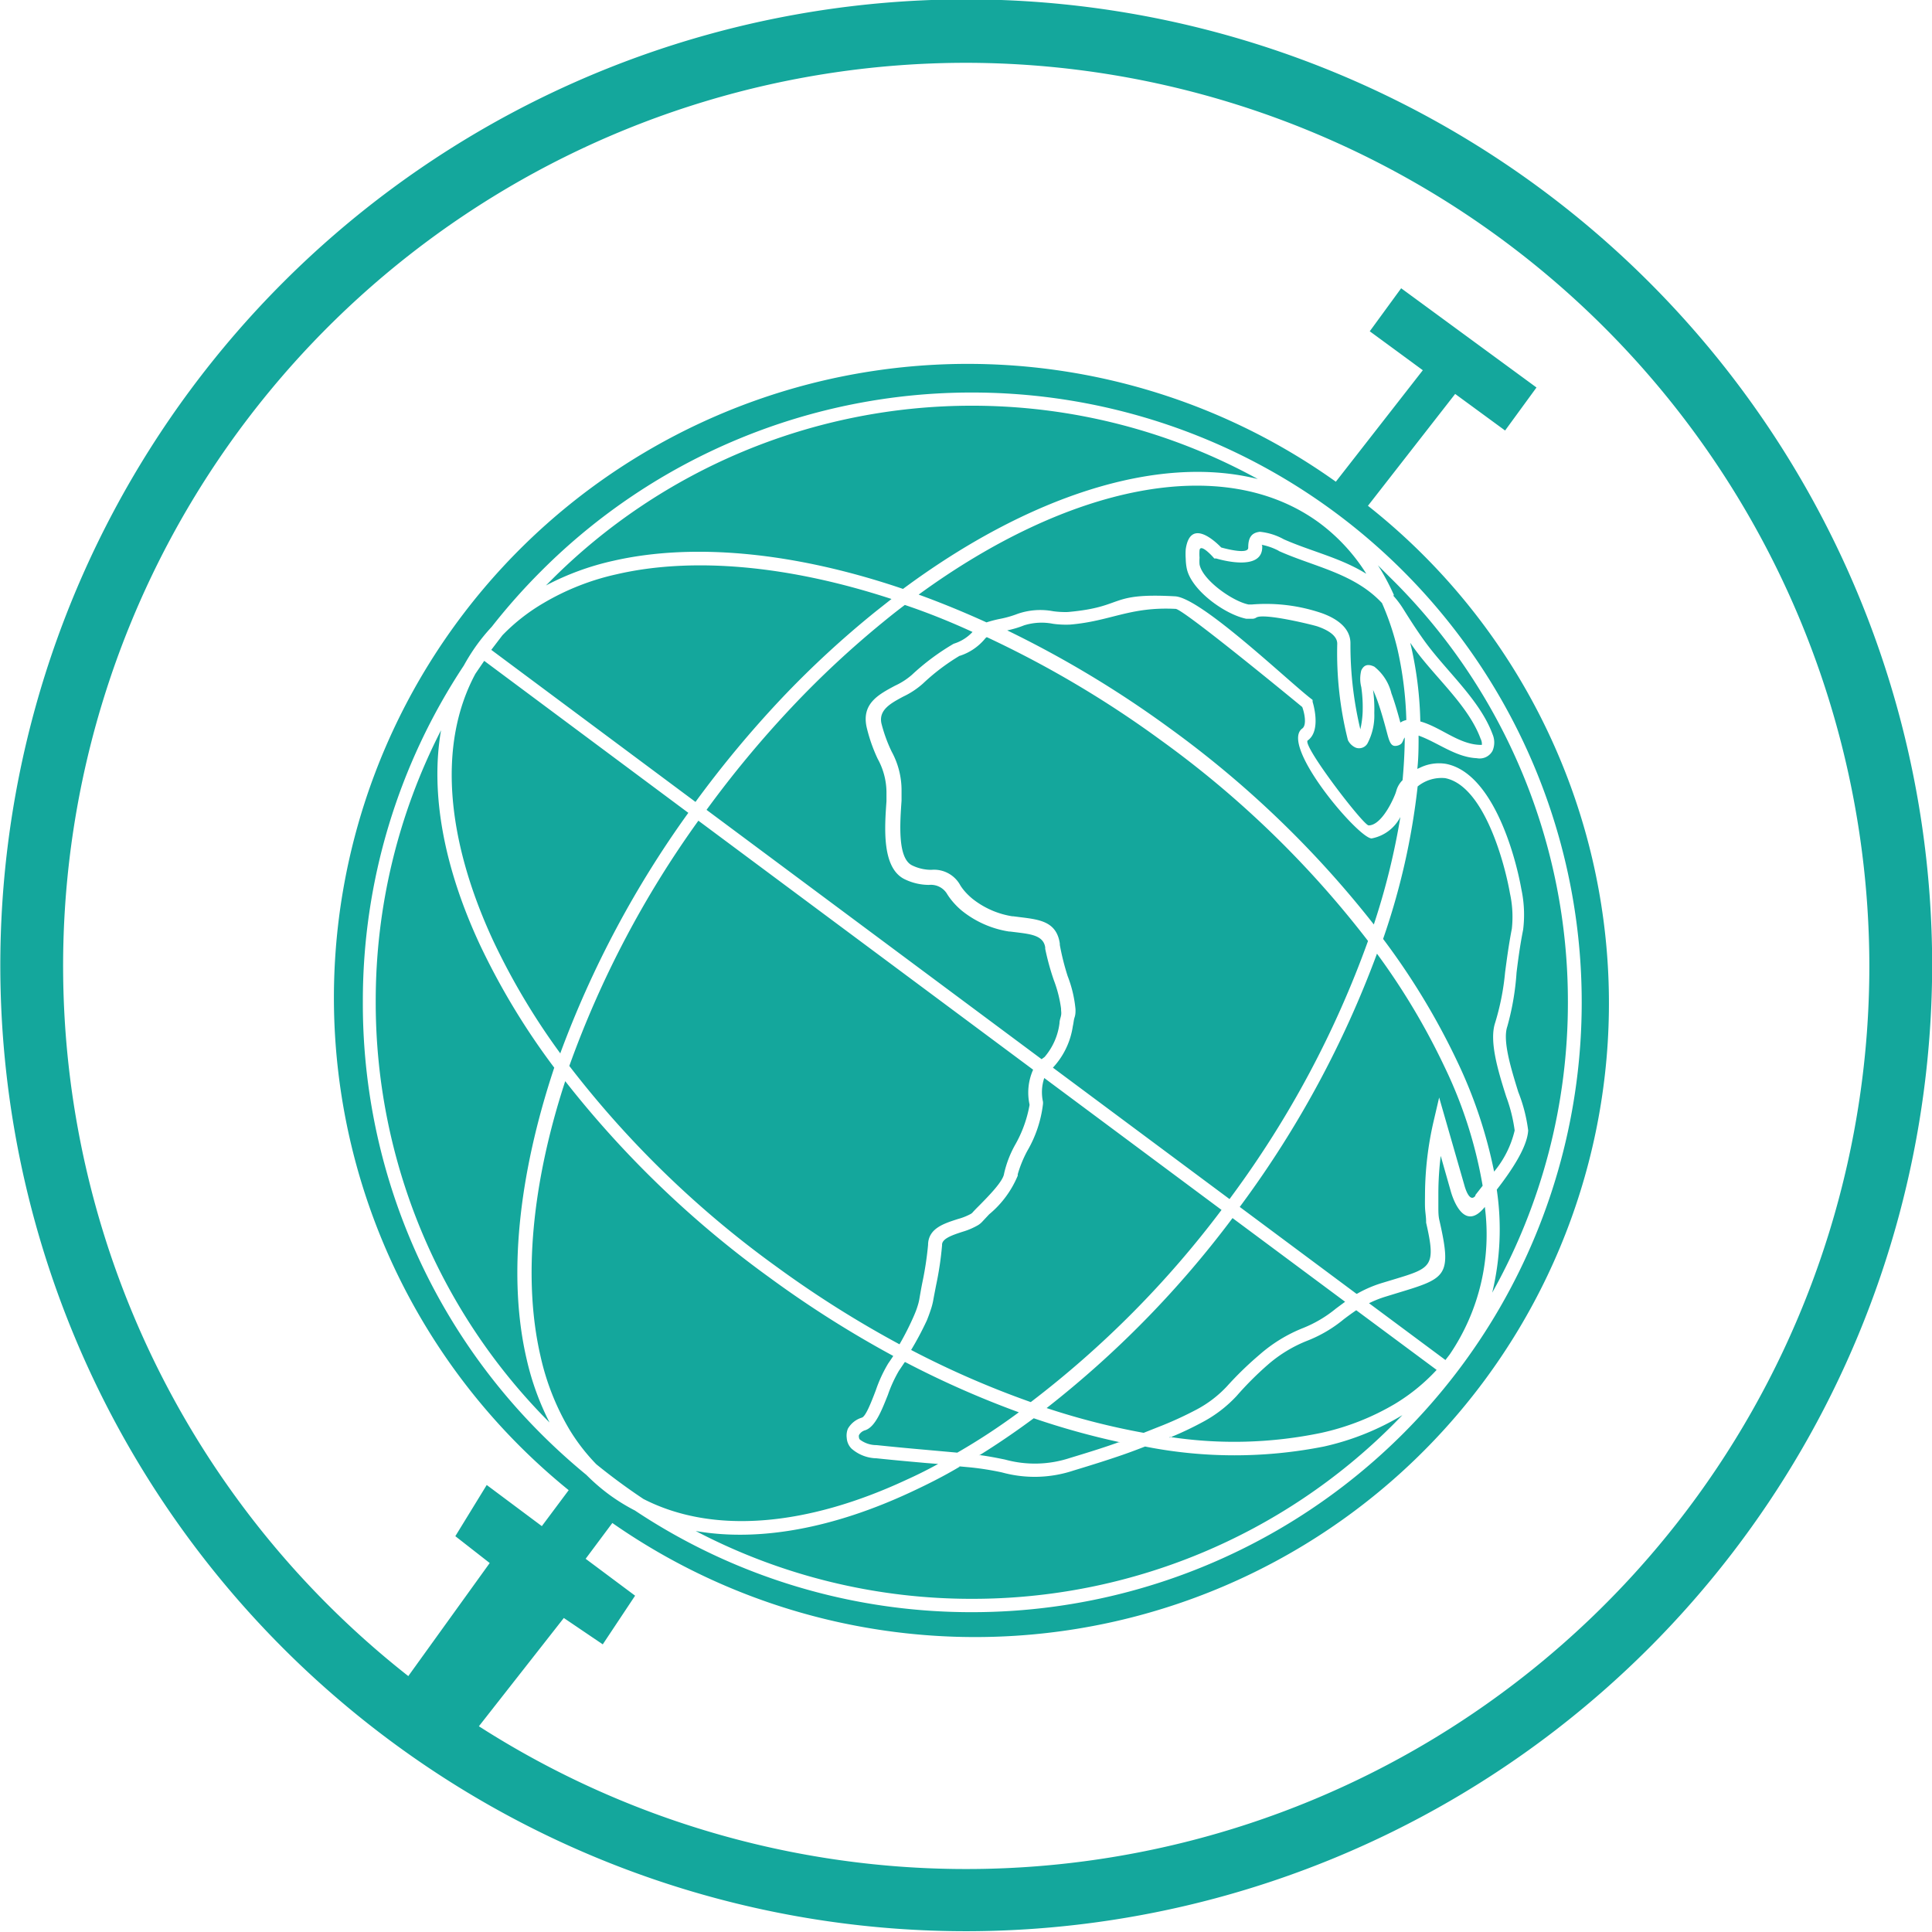
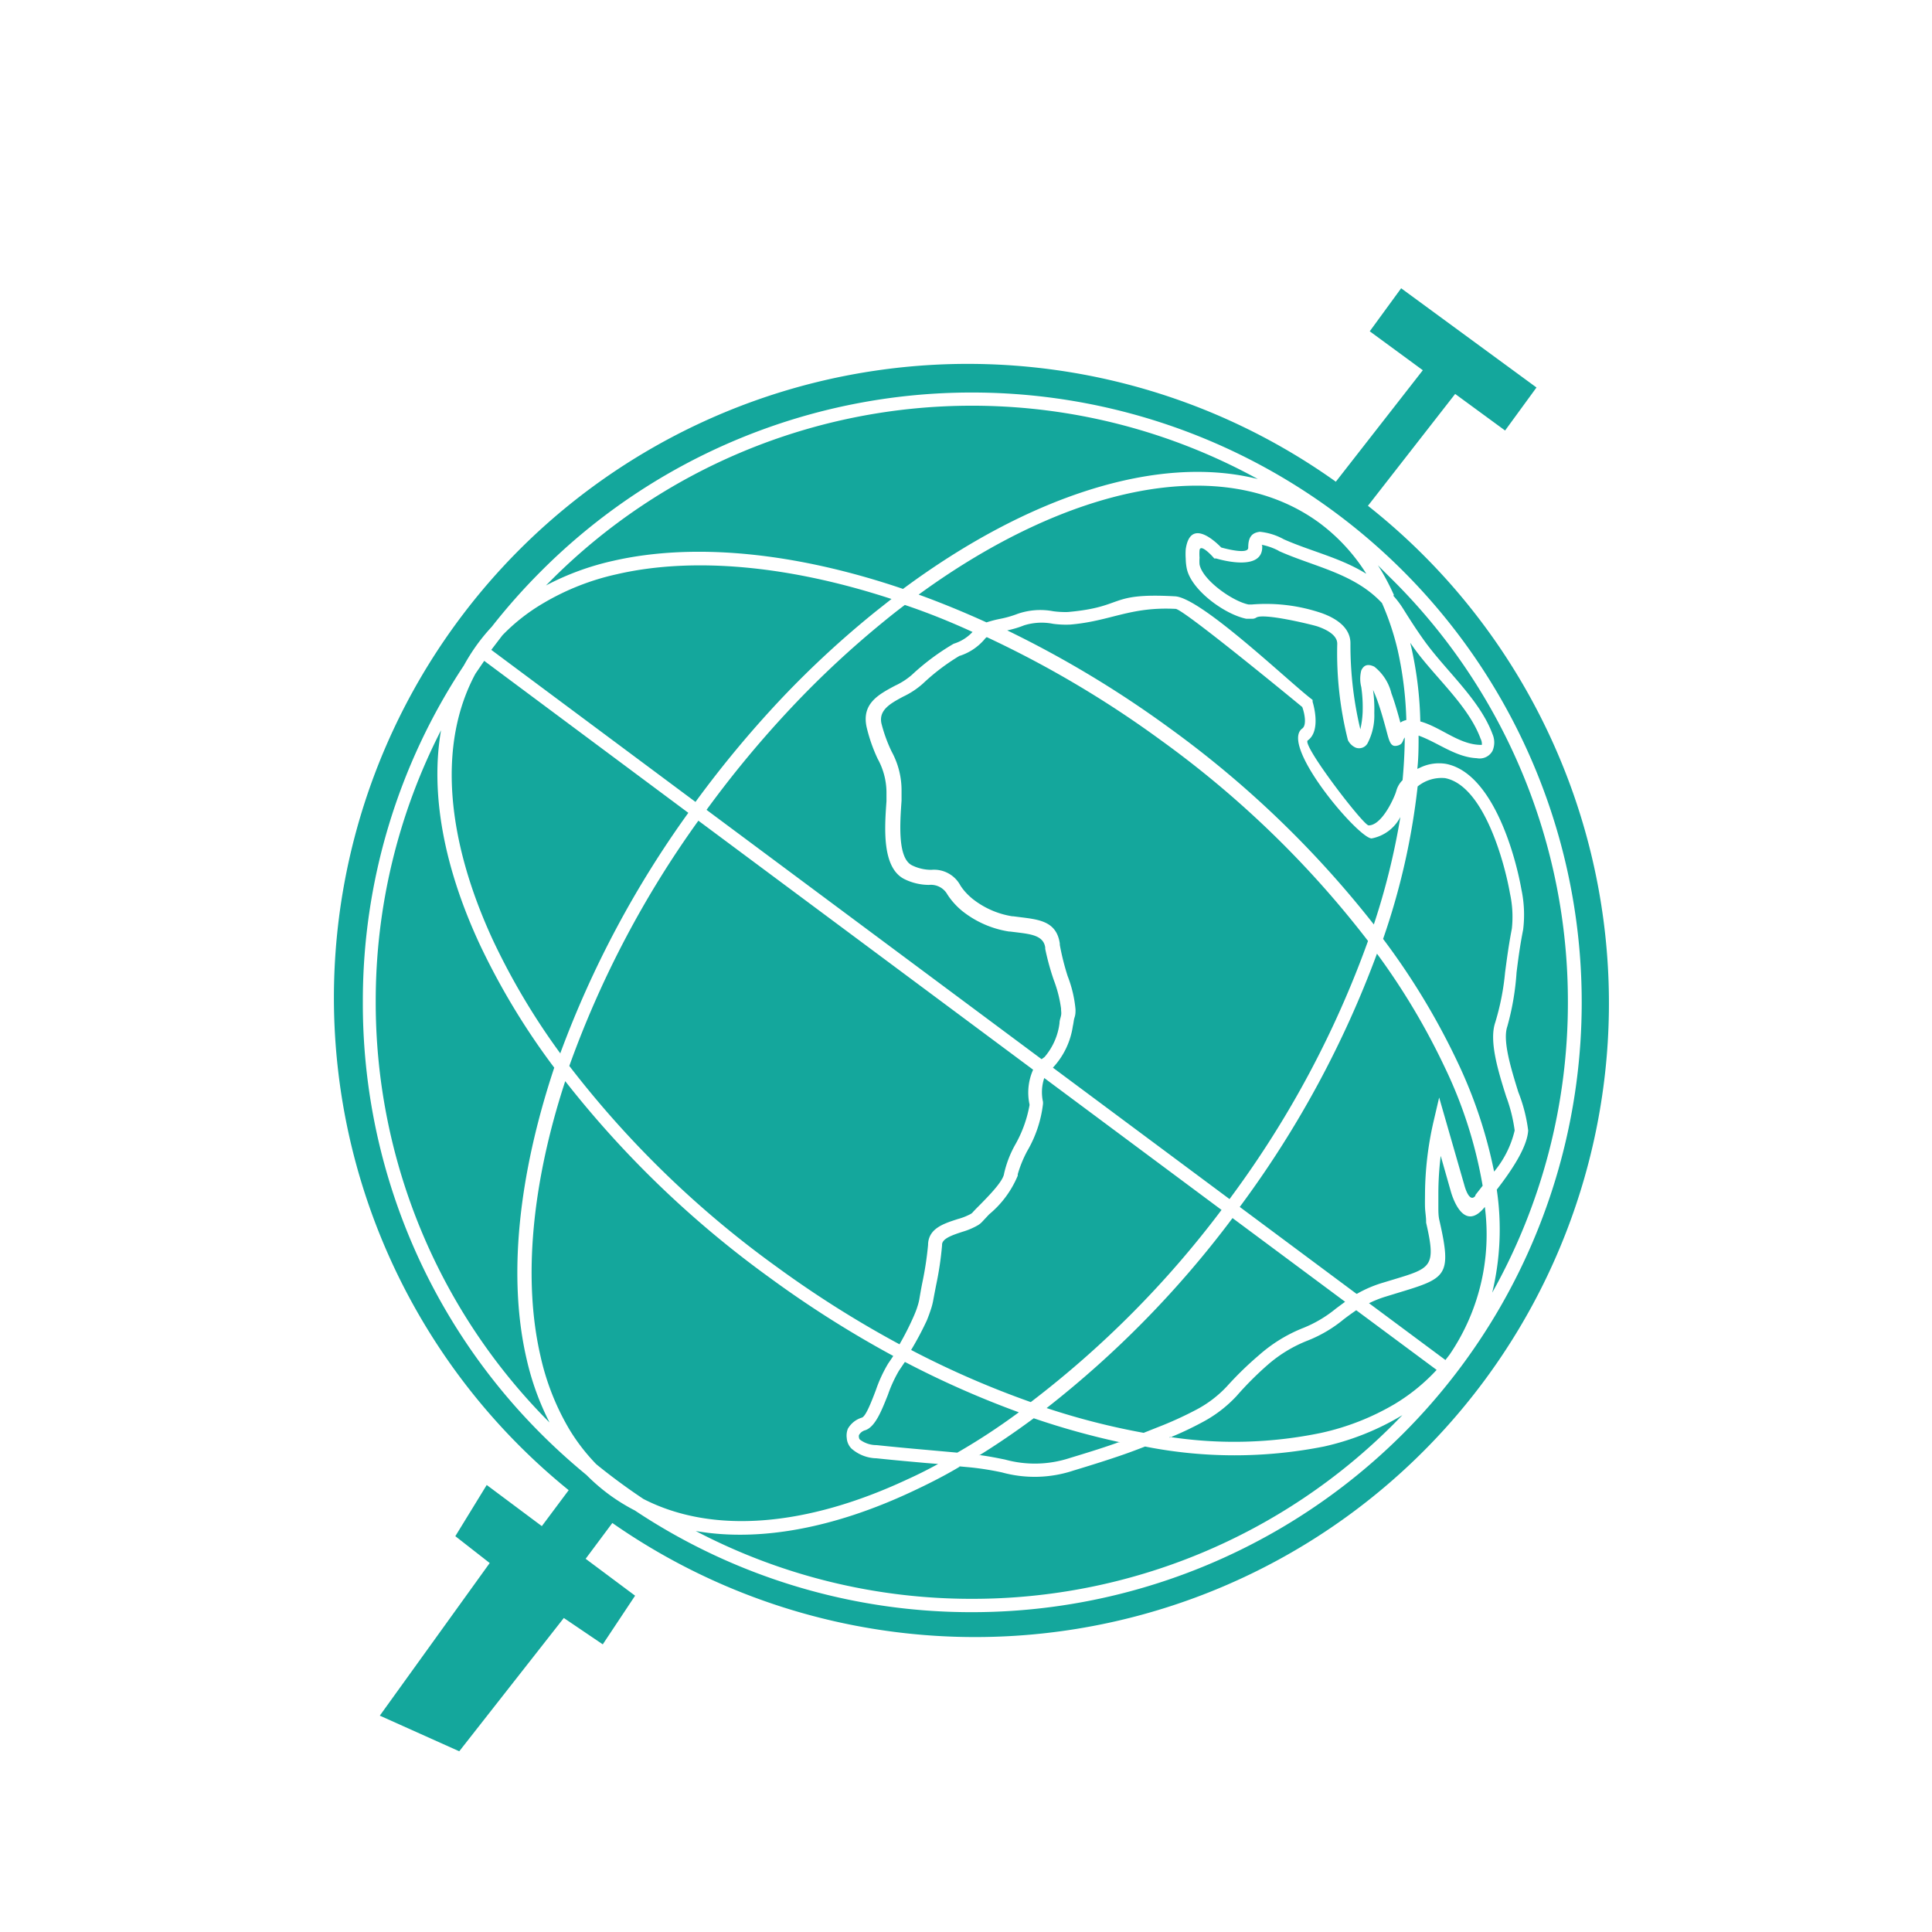
<svg xmlns="http://www.w3.org/2000/svg" viewBox="0 0 123.05 123.03">
  <defs>
    <style>.cls-1,.cls-2{fill:#14a79c;}.cls-1{fill-rule:evenodd;}</style>
  </defs>
  <title>expoicon_globe</title>
  <g id="Layer_2" data-name="Layer 2">
    <g id="Layer_2-2" data-name="Layer 2">
      <g id="globe">
        <path class="cls-1" d="M87.12 32.21A40.37 40.37 0 0 1 39 97l-1.7 2.28 3.15 2.35-2.06 3.1-2.48-1.68-6.66 8.49-5.06-2.27 7-9.72L29 97.84l2-3.26 3.51 2.62 1.71-2.29a40.37 40.37 0 0 1 48.86-64.23l5.54-7.1-3.38-2.48 2-2.74 8.62 6.32-2 2.74-3.18-2.33-5.56 7.13zM44.3 51.07a68.81 68.81 0 0 1 5.48-6.59 61.21 61.21 0 0 1 6-5.54l1-.79c-6.5-2.13-12.62-2.7-17.48-1.58a15.86 15.86 0 0 0-4.7 1.85 12.19 12.19 0 0 0-2.6 2.04l-.71.93 13 9.68zm16.83-9.31a13.43 13.43 0 0 0-2.34 1.77 5.23 5.23 0 0 1-1.27.84c-.78.42-1.57.84-1.38 1.71a9.49 9.49 0 0 0 .65 1.79 5.13 5.13 0 0 1 .63 2.5V50.99c-.1 1.46-.26 3.65.66 4.12a2.78 2.78 0 0 0 1.24.29 1.9 1.9 0 0 1 1.85 1 3.23 3.23 0 0 0 .34.44 4.29 4.29 0 0 0 .41.39 5.45 5.45 0 0 0 2.56 1.13h.06l.47.06c1.21.15 2.29.28 2.49 1.68v.08a15.84 15.84 0 0 0 .5 1.99 7.77 7.77 0 0 1 .5 2.12v.06c0 .11 0 .27-.06.45s-.06.35-.11.55A4.92 4.92 0 0 1 67.06 68l11.25 8.37.16-.22a63.53 63.53 0 0 0 8.66-16.22 63.4 63.4 0 0 0-13.2-12.79 66.36 66.36 0 0 0-11.08-6.56.42.42 0 0 0-.13.12 3.48 3.48 0 0 1-1.59 1.07zm5.38 26.9a2.82 2.82 0 0 0-.08 1.52v.12a7.71 7.71 0 0 1-1 3 7.51 7.51 0 0 0-.61 1.49v.09A6.36 6.36 0 0 1 63 77.34l-.44.47a1.26 1.26 0 0 1-.25.21 4.43 4.43 0 0 1-1 .43c-.61.2-1.29.42-1.31.81v.06a20.71 20.71 0 0 1-.38 2.54c-.07.36-.14.72-.19 1a4.23 4.23 0 0 1-.16.59c-.07.21-.15.43-.24.65a19.77 19.77 0 0 1-1 1.88 58.66 58.66 0 0 0 7.62 3.32A63 63 0 0 0 77.8 77.06l-11.29-8.4zm-8.89 18.1l-.37.55a8.58 8.58 0 0 0-.7 1.53c-.4 1-.81 2.07-1.47 2.26a.64.64 0 0 0-.37.3.32.32 0 0 0 0 .16.2.2 0 0 0 .06.13 1.75 1.75 0 0 0 1.06.35c1.15.12 2.11.21 3.14.3l2 .18q2-1.15 3.92-2.57a60 60 0 0 1-7.24-3.2zm4.74 5.91c.62.08 1.16.19 1.65.29a7.14 7.14 0 0 0 4.13-.1c1.39-.42 2.3-.71 3.1-1h.1a48.82 48.82 0 0 1-5.5-1.53q-1.74 1.29-3.48 2.37zm10.5-1.42l.83-.33a23.19 23.19 0 0 0 2.53-1.15 7.36 7.36 0 0 0 1.93-1.48 21.67 21.67 0 0 1 2.06-2A9.49 9.49 0 0 1 83 84.58a7.93 7.93 0 0 0 2.09-1.24l.58-.43-7.17-5.33a64.17 64.17 0 0 1-11.84 12.1 45.48 45.48 0 0 0 6.19 1.58zm13.57-8.85a7.74 7.74 0 0 1 1.57-.68l.76-.23c2.42-.73 2.71-.82 2.07-3.62v-.07c0-.3-.06-.6-.07-.91s0-.61 0-.93a21.14 21.14 0 0 1 .52-4.43l.38-1.63.46 1.6 1.15 4s.3 1.17.7.66v-.05l.46-.59A28.4 28.4 0 0 0 92 67.94a43.83 43.83 0 0 0-4.3-7.2 64.61 64.61 0 0 1-8.57 15.9l-.17.23 7.43 5.53zm8.73-7.78A6.39 6.39 0 0 0 96.47 72a10 10 0 0 0-.54-2.16c-.51-1.61-1.1-3.53-.7-4.71a16 16 0 0 0 .63-3.2c.11-.83.23-1.75.43-2.78a7 7 0 0 0-.12-2.25c-.35-2-1.68-6.87-4.13-7.34a2.41 2.41 0 0 0-1.75.53 44.39 44.39 0 0 1-2.2 9.71 45 45 0 0 1 4.73 7.82 30 30 0 0 1 2.34 7zm-6-22.53a2.6 2.6 0 0 1-1.8 1.31c-.84 0-5.88-5.93-4.42-7 .32-.23.12-1.06 0-1.37 0 0-7.55-6.23-8.06-6.25-2.92-.15-4.13.78-6.72 1a6 6 0 0 1-1.09-.05 3.74 3.74 0 0 0-1.85.1 6.33 6.33 0 0 1-1.07.32 67.39 67.39 0 0 1 10.35 6.23 64.78 64.78 0 0 1 13 12.5 45.07 45.07 0 0 0 1.69-6.84zm-7.7-17a3.92 3.92 0 0 0-1.14-.4s.06 0 .07.07c.1 1.76-2.92.81-2.93.81h-.12l-.08-.09s-.79-.89-.86-.44a3 3 0 0 0 0 .48 2.79 2.79 0 0 0 0 .43c.19 1 2.11 2.35 3.12 2.55h.21a11 11 0 0 1 4.45.55c1.06.38 1.83 1 1.83 1.92v.05a23.16 23.16 0 0 0 .63 5.43 6 6 0 0 0 .15-1.15v-.05a8.86 8.86 0 0 0-.09-1.49 2.14 2.14 0 0 1 0-1.06c.16-.34.41-.44.83-.24a3.1 3.1 0 0 1 1.09 1.7c.22.59.41 1.27.57 1.86a1.08 1.08 0 0 1 .38-.16 23.18 23.18 0 0 0-.55-4.45 17.17 17.17 0 0 0-1-3c-1.78-1.91-4.34-2.31-6.6-3.33zm9 10.86c1.28.35 2.41 1.43 3.76 1.49h.16a.71.71 0 0 0-.08-.39c-.78-2.13-2.95-3.95-4.27-5.81l-.21-.3.07.3a23.65 23.65 0 0 1 .57 4.7zM87 36.51a11.92 11.92 0 0 0-3-3.23c-6.15-4.48-16-2.33-25.49 4.59 1.43.52 2.87 1.11 4.32 1.77a7.88 7.88 0 0 1 .84-.22 6.6 6.6 0 0 0 1.13-.32 4.41 4.41 0 0 1 2.28-.17 5.71 5.71 0 0 0 .93.05c3.7-.33 2.51-1.24 6.83-1 1.66.09 7.18 5.38 8.66 6.52l.1.08v.12s.59 1.82-.31 2.46c-.39.28 3.56 5.43 3.88 5.41.59 0 1.16-.86 1.49-1.54.07-.14.13-.28.18-.4a2.5 2.5 0 0 0 .1-.29 1.52 1.52 0 0 1 .39-.65q.13-1.39.14-2.72a.56.56 0 0 0-.09.16c-.07.17-.12.28-.34.35-.39.11-.51-.09-.68-.73s-.4-1.49-.66-2.2c-.08-.22-.17-.43-.25-.61a8.71 8.71 0 0 1 .08 1.45v.05a3.79 3.79 0 0 1-.44 1.92.62.62 0 0 1-.74.26 1 1 0 0 1-.5-.48 22.75 22.75 0 0 1-.68-6.14c0-.49-.53-.85-1.25-1.1-.25-.09-3.41-.87-3.9-.57a.47.47 0 0 1-.25.08h-.39c-1.39-.28-3.54-1.85-3.8-3.23a3.43 3.43 0 0 1-.06-.58 4.32 4.32 0 0 1 0-.62c.29-2 1.87-.51 2.26-.11.4.11 1.75.45 1.72 0 0-.67.24-.94.74-1a3.93 3.93 0 0 1 1.53.48c1.74.77 3.6 1.17 5.24 2.19zm1.74 1.43a6 6 0 0 1 .62.82c.4.64.82 1.3 1.32 2 1.38 1.94 3.56 3.78 4.38 6a1.34 1.34 0 0 1 0 1.06.93.93 0 0 1-1 .47c-1.35-.06-2.48-1-3.71-1.44 0 .69 0 1.4-.08 2.12l.18-.08a2.76 2.76 0 0 1 1.64-.24c2.91.56 4.38 5.59 4.81 8a7.78 7.78 0 0 1 .11 2.56c-.2 1-.32 1.92-.42 2.73a16.78 16.78 0 0 1-.59 3.44c-.31.91.24 2.68.7 4.17a10 10 0 0 1 .63 2.45c-.06 1.07-1.07 2.57-2 3.77a17.17 17.17 0 0 1-.29 6.56 37.77 37.77 0 0 0 4.82-18.52A37.84 37.84 0 0 0 88.76 37c-.33-.33-.66-.65-1-1l.17.27a15.13 15.13 0 0 1 .85 1.63zm-31.23-.43c8-5.93 16.25-8.6 22.6-7a37.79 37.79 0 0 0-18.24-4.67A37.85 37.85 0 0 0 35.06 37l-.29.29a17.15 17.15 0 0 1 4.28-1.57c5.15-1.18 11.63-.54 18.5 1.8zM87.19 83l4.87 3.62.27-.35a13.59 13.59 0 0 0 2.24-9.4c-1.4 1.74-2.12-.82-2.17-1l-.64-2.25a19.77 19.77 0 0 0-.15 2.38v.88c0 .29 0 .58.07.86.81 3.56.43 3.67-2.67 4.61l-.75.23a6.87 6.87 0 0 0-1.08.43zm-12.68 8.52a27.25 27.25 0 0 0 9.64-.26 15.88 15.88 0 0 0 4.7-1.85 12.16 12.16 0 0 0 2.65-2.16l-5.12-3.8c-.28.19-.54.38-.79.57a8.49 8.49 0 0 1-2.3 1.36 8.67 8.67 0 0 0-2.53 1.53 20.88 20.88 0 0 0-2 2 8.21 8.21 0 0 1-2.16 1.66 21.06 21.06 0 0 1-2.12 1zm-13.38 1.89c-1 .6-2.08 1.14-3.11 1.62-4.91 2.29-9.65 3.19-13.71 2.48a37.8 37.8 0 0 0 17.59 4.32A37.87 37.87 0 0 0 88.76 90.7l.56-.57a16.7 16.7 0 0 1-5 2 29.26 29.26 0 0 1-11.39 0c-.49.19-.94.36-1.43.53-.81.28-1.74.58-3.13 1a7.84 7.84 0 0 1-4.55.12 18.51 18.51 0 0 0-2-.32l-.76-.07zm-20.7 2.79a38.65 38.65 0 0 0 21.48 6.48 38.83 38.83 0 0 0 38.83-38.83A38.83 38.83 0 0 0 61.91 25a38.72 38.72 0 0 0-27.46 11.39 39.17 39.17 0 0 0-3.13 3.53 12.22 12.22 0 0 0-.94 1.14 12.86 12.86 0 0 0-.84 1.33 38.66 38.66 0 0 0-6.43 21.4 38.71 38.71 0 0 0 11.34 27.52q1.38 1.38 2.9 2.63a12.49 12.49 0 0 0 1.5 1.29 12.39 12.39 0 0 0 1.52.94zM35 90.6a17.25 17.25 0 0 1-1.45-4C32.33 81.4 33 74.92 35.3 68a45.08 45.08 0 0 1-4.73-7.82c-2.28-4.89-3.18-9.62-2.48-13.67a37.78 37.78 0 0 0-4.16 17.29A37.85 37.85 0 0 0 35 90.6zm.69-23.53a64.25 64.25 0 0 1 8.15-15.3l-13-9.68-.56.82c-2.42 4.5-1.85 10.57 1.13 17a43.71 43.71 0 0 0 4.29 7.2zm21.2 19.29a68.28 68.28 0 0 1-7.89-5 64.63 64.63 0 0 1-13-12.5c-2.13 6.51-2.7 12.62-1.58 17.49a15.89 15.89 0 0 0 1.85 4.7 12.38 12.38 0 0 0 1.71 2.21q1.44 1.17 3 2.21c4.48 2.3 10.47 1.71 16.77-1.23q1-.45 2-1l-.76-.06c-1-.09-1.93-.17-3.16-.3a2.49 2.49 0 0 1-1.6-.62 1.06 1.06 0 0 1-.3-.67A1.18 1.18 0 0 1 54 91a1.54 1.54 0 0 1 .89-.71c.24-.07.57-.9.89-1.74a8.85 8.85 0 0 1 .79-1.71c.09-.13.2-.29.31-.46zM45 51.58l21.34 15.88.19-.14a4.07 4.07 0 0 0 .95-2.15c0-.18.07-.34.1-.5s0-.27 0-.38v-.05a8.06 8.06 0 0 0-.46-1.81 16.12 16.12 0 0 1-.55-2v-.09c-.11-.74-.88-.84-1.75-.95l-.49-.06h-.06a6.35 6.35 0 0 1-3-1.32 4.58 4.58 0 0 1-.5-.48 4.36 4.36 0 0 1-.43-.56 1.2 1.2 0 0 0-1.17-.61 3.57 3.57 0 0 1-1.59-.38c-1.42-.74-1.24-3.26-1.12-4.95V50.43a4.46 4.46 0 0 0-.56-2.1 10.29 10.29 0 0 1-.7-2c-.34-1.51.74-2.09 1.81-2.66a4.49 4.49 0 0 0 1.07-.69A14.93 14.93 0 0 1 60.74 41a2.71 2.71 0 0 0 1.2-.75q-2.17-1-4.31-1.72-.63.47-1.36 1.07a60.63 60.63 0 0 0-5.87 5.47 67.94 67.94 0 0 0-5.4 6.51zm20.8 16.55L44.48 52.27a63.35 63.35 0 0 0-8.22 15.62 63.49 63.49 0 0 0 13.2 12.79 67.82 67.82 0 0 0 7.83 4.94 18.13 18.13 0 0 0 .92-1.82c.09-.21.17-.41.22-.58a3.36 3.36 0 0 0 .12-.46c.06-.35.12-.7.19-1.05a21 21 0 0 0 .37-2.43v-.05c.05-1 1-1.3 1.9-1.59a3.87 3.87 0 0 0 .83-.33l.08-.06c.11-.13.28-.3.48-.5.61-.62 1.49-1.52 1.55-2a6.8 6.8 0 0 1 .69-1.81 7.9 7.9 0 0 0 .93-2.55v-.05a3.58 3.58 0 0 1 .23-2.21z" />
-         <path class="cls-2" d="M61.53 123a61.52 61.52 0 1 1 61.53-61.5A61.58 61.58 0 0 1 61.53 123zm0-119a57.52 57.52 0 1 0 57.53 57.53A57.59 57.59 0 0 0 61.53 4z" />
      </g>
    </g>
  </g>
</svg>